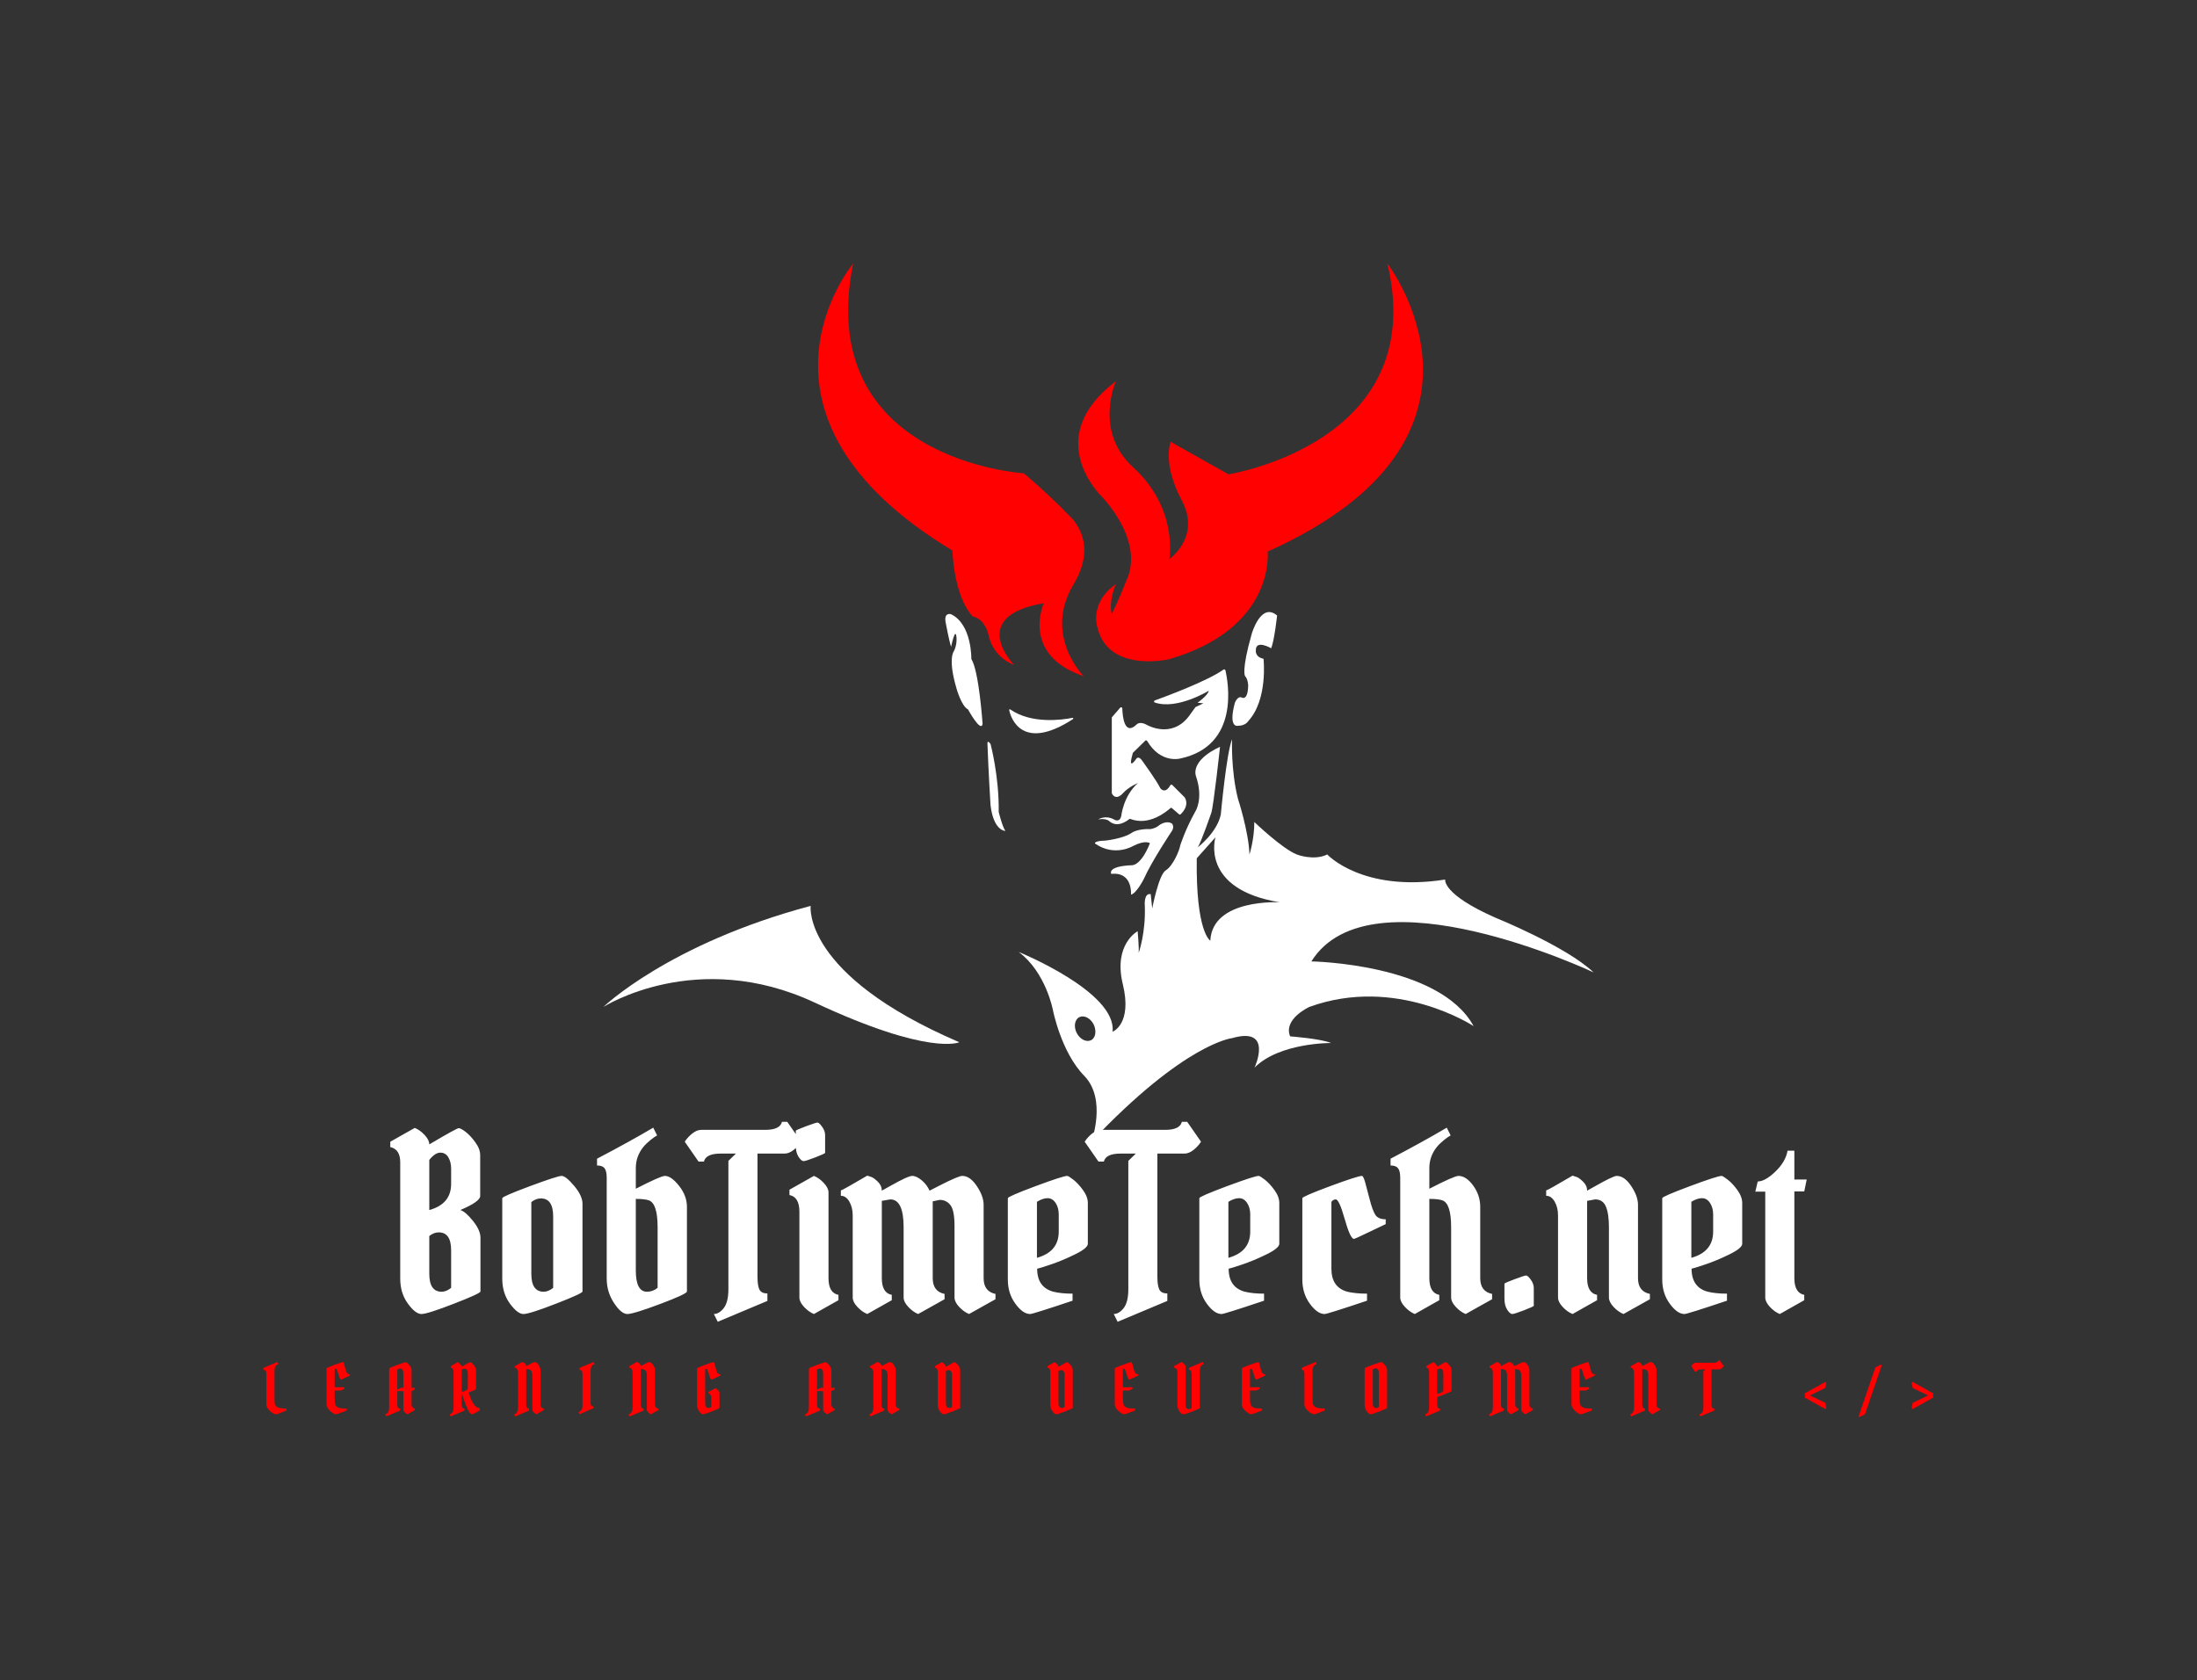
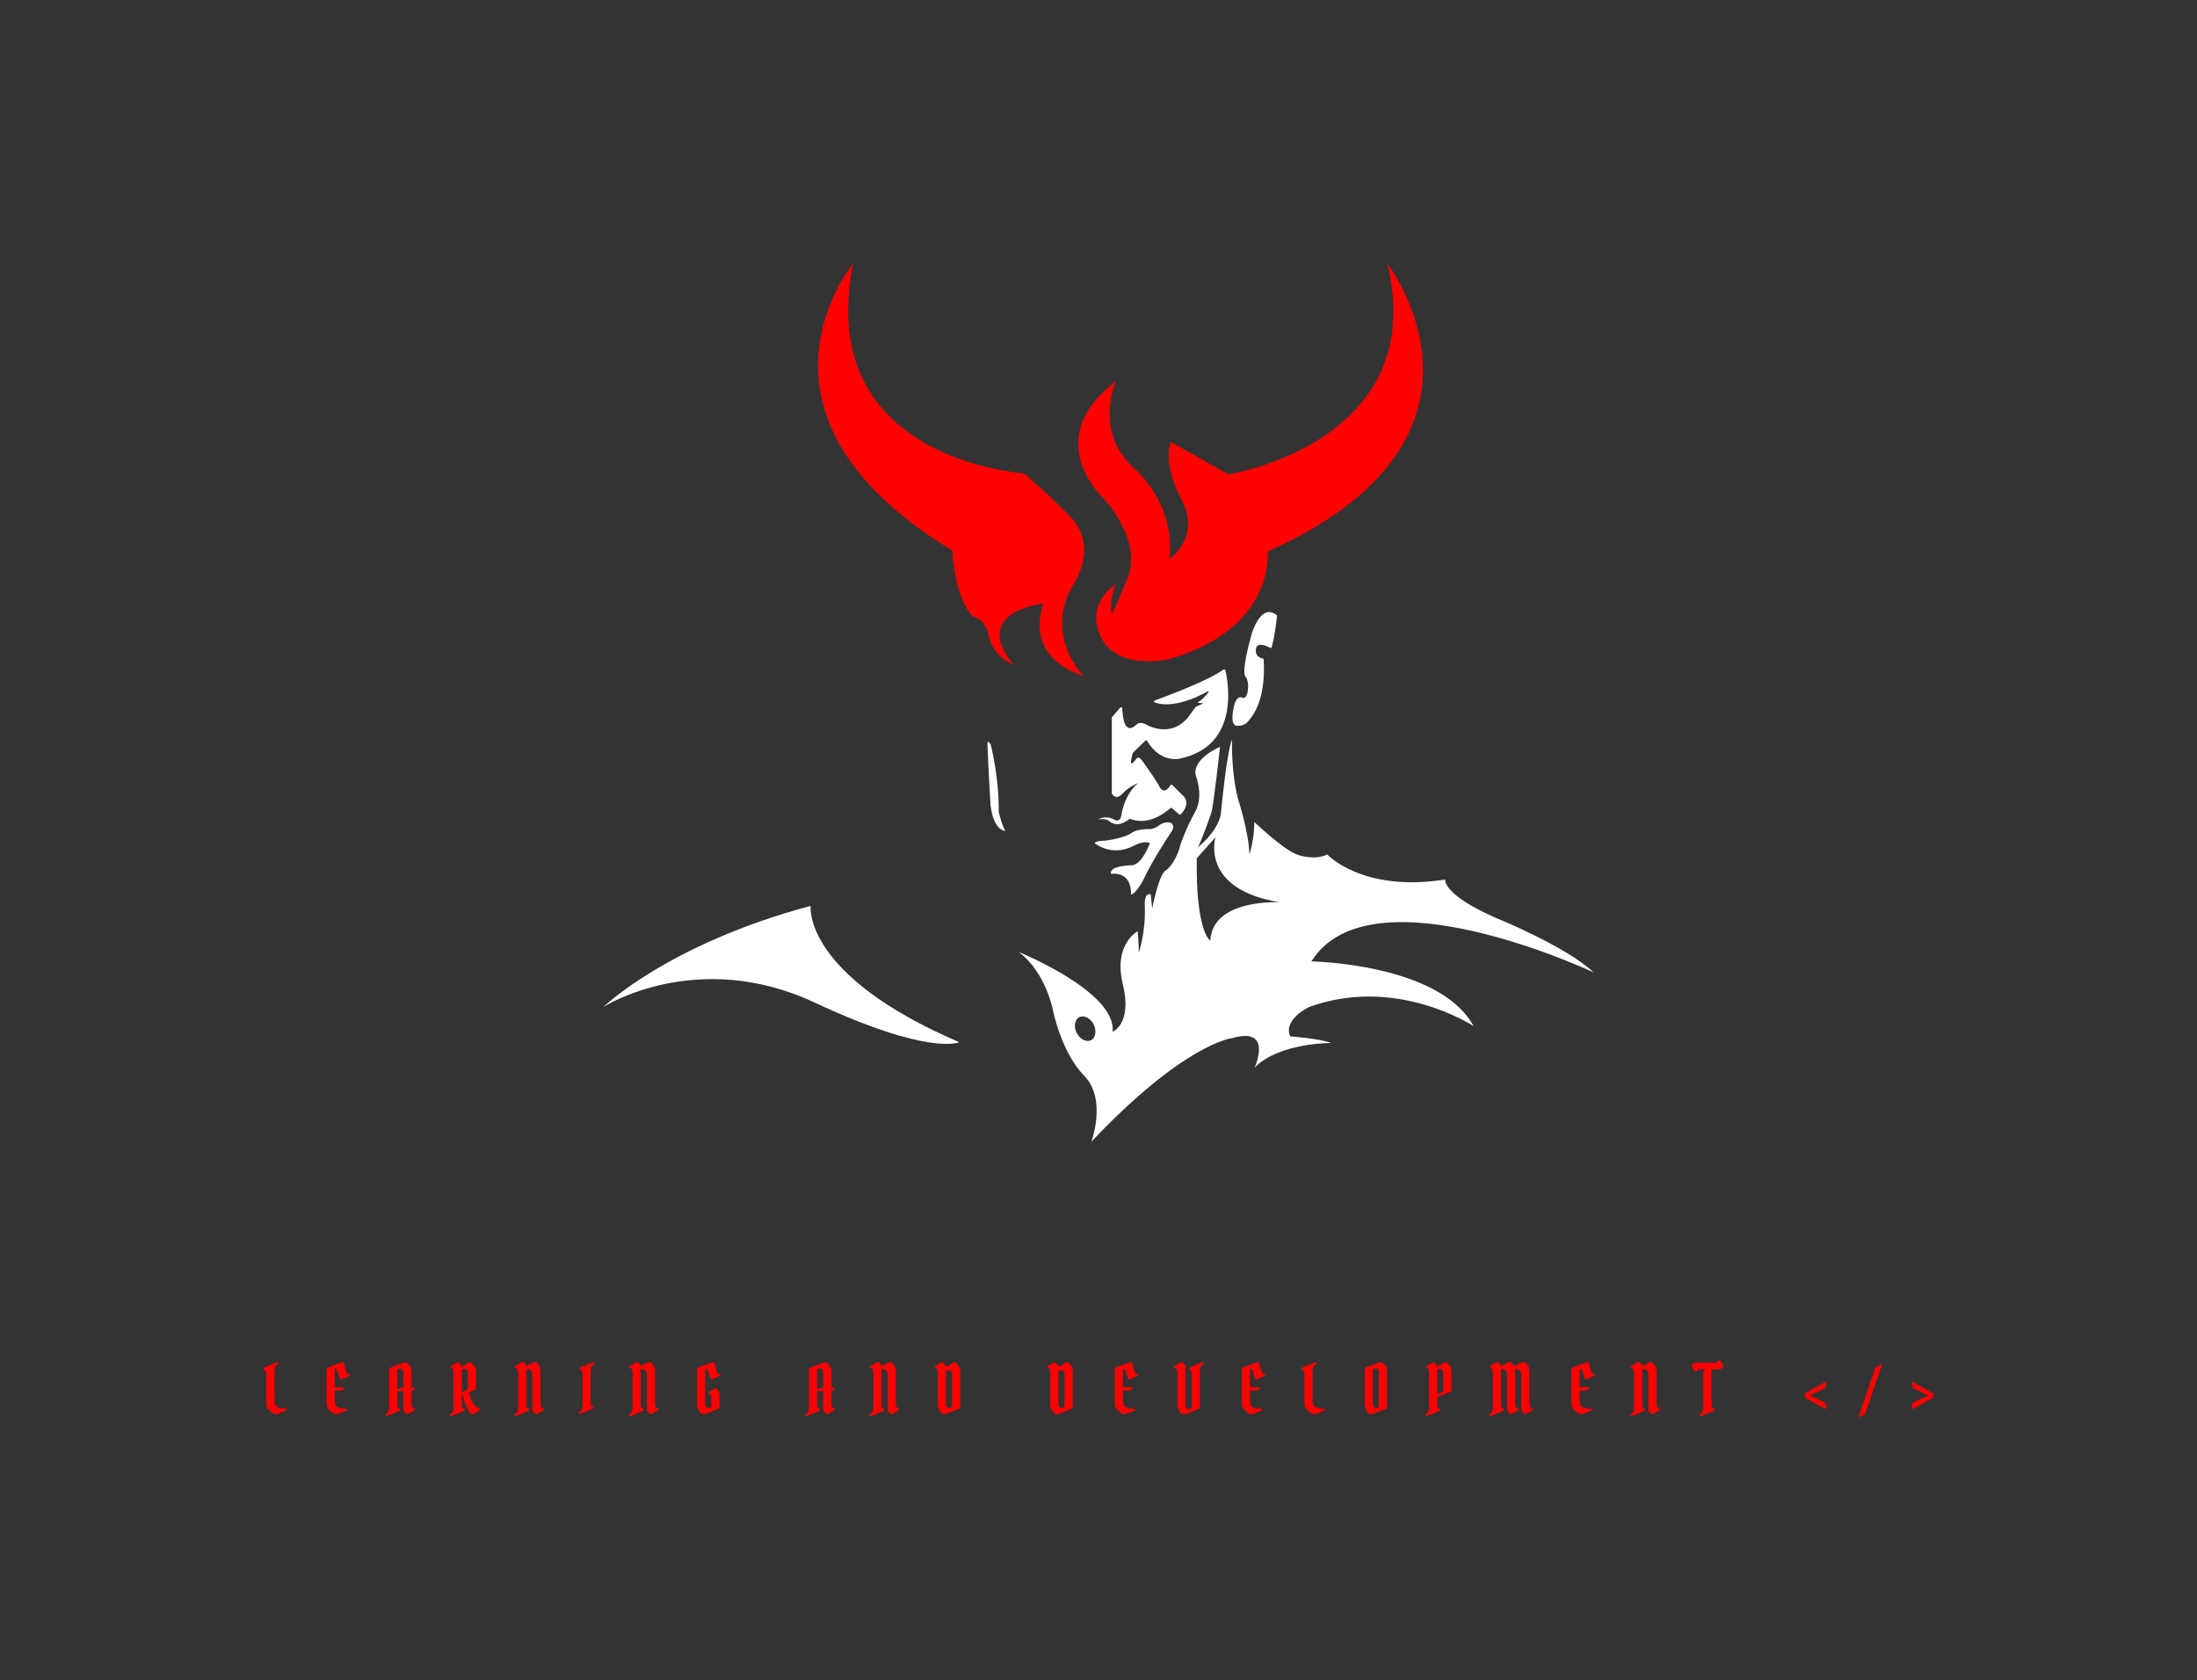
<svg xmlns="http://www.w3.org/2000/svg" viewBox="-4.26 56.306 583.52 446.364">
  <rect x="-4.26" y="56.306" width="583.52" height="446.364" fill="#333333" stroke="none" />
  <svg version="1.1" id="Layer_1" x="156.003" y="126.306" viewBox="0 0 387 343.3" xml:space="preserve" height="233.297" width="262.994" preserveAspectRatio="xMinYMin" enable-background="new 0 0 387 343.4" style="overflow: visible;">
    <path d="M207,191.2l4.8-4.7c0.2-0.2,0.5-0.1,0.7,0.1c5.3,9,12.9,6.9,12.9,6.9c23.6-5,18.7-30.2,17.7-34.5    c-0.1-0.3-0.4-0.4-0.7-0.3c-6.3,4.5-22.5,10.5-26.9,12.1c-0.4,0.1-0.4,0.7,0,0.8c8.7,3,21.1-4.6,21.1-4.6    c-0.3,1.8-4.4,4.7-4.4,4.7l2.3,0.2l-2.9,1.4c-0.1,0-0.1,0.1-0.2,0.1l-2.6,3.6c-6.8,8.9-16.3,3.4-16.3,3.4c-2.8-1.6-4-0.3-4-0.3    c-4.9,4.8-5.6-3.1-5.7-6.2c0-0.4-0.5-0.6-0.8-0.3l-3.2,3.7c-0.1,0.1-0.1,0.2-0.1,0.3v29.5c1.7,3.2,4.3,0,4.3,0    c2.5-2.7,5.9-4,5.9-4c-5.7,5-6.5,12.8-6.5,12.8c-0.6,2.8-2.7,1.5-2.7,1.5c-3.5-2-6.3-0.1-6.3-0.1c3.1-0.5,4.2,0.6,4.2,0.6    c3.2,2.9,7,0,7.9-0.7c0.1-0.1,0.3-0.1,0.4-0.1c7.4,2.9,14.2-2.9,15.7-4.2c0.2-0.2,0.4-0.2,0.6,0l2.8,2.4c0.2,0.2,0.5,0.1,0.6,0    c3.7-3.6,1.7-6.4,1.6-6.6c0,0,0,0,0,0l-4.9-4.9c-0.2-0.2-0.6-0.1-0.7,0.1c-2.2,3.9-4,1.1-4,1.1c-1.4-2.9-6.7-10.2-6.7-10.2    c-1.8-2.9-2.7-1.1-2.7-1.1c-3.4,4.6-1.5-1.4-1.3-2.3C206.9,191.3,207,191.2,207,191.2z" style="fill: #ffffff; fill-opacity: 1;" />
-     <path d="M183.5,178.1c0.3-0.2,0.1-0.6-0.2-0.5c-4.1,0.8-15.9,2.5-24.3-3.3c-0.2-0.1-0.5,0-0.4,0.3    C159.3,177.9,163.8,190.9,183.5,178.1z" style="fill: #ffffff; fill-opacity: 1;" />
    <path d="M211.2,240.6c3.1-7,11-18.8,11-18.8c1.1-1.7,0-2.9,0-2.9c-2.6-1.5-5.4,1-5.4,1c-1.5,1.1-3.2,1.2-3.2,1.2    c-4.6-0.2-6.9,1.3-6.9,1.3c-3.5,2.5-10.7,3.2-10.7,3.2c-4.3,0.1-3.9,1.1-3.9,1.1c7.7,5.4,14.9,1,14.9,1c4.9-2.5,6.6-1.1,6.6-1.1    c-3.5,8.8-6.9,8.6-6.9,8.6c-10.1,0.4-8.2,3.4-8.2,3.4c8.5-0.9,7.7,8.1,7.7,8.1C208.3,246.3,211.2,240.6,211.2,240.6z" style="fill: #ffffff; fill-opacity: 1;" />
-     <path d="M135.9,137.1c0,0-3-1-2.1,3.4c0,0,1.4,7.5,2.1,9.3c0,0,1.7-8.2,2.1-3.6c0,0,0.3,2.7-1,5.3c0,0-2.5,2.7,1,14.6    c0,0,1.9,6.9,4.5,8.2c0,0,5,9.2,5.7,5.7c0,0-1.4-20.8-4.4-25.4C143.8,154.6,144.1,141.1,135.9,137.1z" style="fill: #ffffff; fill-opacity: 1;" />
    <path d="M151.3,187.8c-1.4-1.9-1.2,0-1.2,0c0.4,11,1.2,23.9,1.2,23.9c1.2,10.2,5.8,10.1,5.8,10.1c-1.2-1.7-2.6-7.4-2.6-7.4    C154.7,200.4,151.3,187.8,151.3,187.8z" style="fill: #ffffff; fill-opacity: 1;" />
    <path d="M194.6,90.9c0,0,16.5,16.6,10.2,32.1c-3.6,9-6.1,14-6.1,14c-1.4-4.9,1.6-11.7,1.6-11.7c-8.8,6-7.7,14.3-7.7,14.3    c2.5,21.1,28.4,15.1,28.4,15.1c41.9-12.1,38.6-42.1,38.6-42.1C359,68.1,306.4,0,306.4,0c16.8,70.1-62.1,82.4-62.1,82.4l-22.6-12.7    c0,0-3.4,8.4,4.3,22.8s-4.8,23-4.8,23s3.6-19.6-14.1-35.8c-15.6-14.1-6.8-33.7-6.8-33.7C170.9,68.2,194.6,90.9,194.6,90.9z" style="fill: #ff0101; fill-opacity: 1;" />
    <path d="M261,150.4c1.3-3.4,2.3-12.8,2.3-12.8c-6.3-5.4-9.9,7.1-9.9,7.1c-4.2,14.8-2.6,16.6-2.6,16.6c1.1,1.1,1.2,3.6,1.2,3.6    c-0.1,6.1-2.4,4.8-2.4,4.8c-1.7-0.9-2.8,2-2.8,2c-2.7,10.1,1.2,9,1.2,9c3,0,4-1.8,4-1.8c7.8-8.4,6-24.4,6-24.4    c-3.5-0.7-3-3.4-3-3.4C255,146.9,261,150.4,261,150.4z" style="fill: #ffffff; fill-opacity: 1;" />
    <path d="M276.7,272.8c23.1-36.9,110.3,4.3,110.3,4.3c-10.7-10.2-38.4-21.4-38.4-21.4c-20.9-9.2-19.6-14.9-19.6-14.9    c-32.4,5.1-46.1-9.8-46.1-9.8c-5.3,2.6-11.9,0-11.9,0c-5.8-2.3-16.6-12.7-16.6-12.7c0,6.9-1.9,12.7-1.9,12.7    c-0.3-9-4.5-21.8-4.5-21.8c-2.8-11.1-2.3-23.2-2.3-23.2c-2.2,5.3-4.4,29.4-4.4,29.4c-1.5,7.1-9,12.8-9,12.8    c1.3-1.9,5.3-13.5,5.3-13.5c0.9-2.8,3.4-25.8,3.4-25.8c-12,5.6-9.4,11.5-9.4,11.5c3,8.8-0.2,13.7-0.2,13.7c-4.1,7.3-6,13.5-6,13.5    c-0.2,1.7-2.8,7.9-5.6,9.6s-5.3,14.9-5.3,14.9l-0.6-5.6c-2.8-0.5-2.3,4.6-2.3,4.6c0.4,10.6-2.4,18.4-2.4,18.4    c0.2-1.9-0.4-8.5-0.4-8.5s-9.6,5.1-5.8,20.7c3.8,15.6-4,18.6-4,18.6c1.7-15.6-36.7-31.2-36.7-31.2c10.7,8,13.4,22.8,13.4,22.8    s3.2,16.4,12.2,25.6c9,9.2,2.8,25.8,2.8,25.8c36.5-38.6,55-40.5,55-40.5c16.3-4.7,8.8,11.5,8.8,11.5c9.8-9.8,29.9-9.6,29.9-9.6    c-4-1.7-16-2.6-16-2.6c-2.8-6.8,7.5-11.5,7.5-11.5c34.1-12.4,64.2,7.5,64.2,7.5C326.8,273.6,276.7,272.8,276.7,272.8z     M190.6,303.6c-1.8,0.9-4.3-0.3-5.6-2.8c-1.3-2.5-0.8-5.3,1-6.2c1.8-0.9,4.3,0.3,5.6,2.8C192.8,299.9,192.4,302.7,190.6,303.6z     M237.2,264.7c0,0-5.7-3.2-5.3-32.2l7.3-8.2c0,0-6.2,20.3,25.2,25.4C264.5,249.7,238,248.1,237.2,264.7z" style="fill: #ffffff; fill-opacity: 1;" />
    <path d="M81,251.1c-55.5,14.8-81,39.5-81,39.5s36.4-23.3,82.6-1.7c44.9,21,56.5,15.5,56.5,15.5C77.6,278,81,251.1,81,251.1z" style="fill: #ffffff; fill-opacity: 1;" />
    <path d="M136.4,112.2c0,0,0.5,18,8,25.8c0,0,4.4,0.4,6.1,7.1c0,0,1.2,8.4,10,11.8c0,0-18.6-19,11.6-24.1c0,0-9.1,20.2,15.6,28.5    c0,0-15.9-15.9-4-35.8c6.5-10.8,4.4-18.6,1.2-23.5l0,0c-0.1-0.2-0.2-0.3-0.3-0.5c-0.8-1.2-1.7-2.1-2.5-2.9    c-1.7-1.8-3.8-3.9-5.9-5.9c-1.5-1.4-3.1-2.9-4.5-4.2c-4-3.7-7.4-6.5-7.4-6.5S82.1,77.1,97.6,0C97.6,0,48.4,59.1,136.4,112.2z" style="fill: #ff0101; fill-opacity: 1;" />
  </svg>
  <svg y="417.71" viewBox="0.16 3.83 443.52 14.96" x="65.74" height="14.96" width="443.52" style="overflow: visible;">
    <g fill="#ff0101" fill-opacity="1" style="">
      <path d="M0.90 15.39L0.90 15.39L0.90 7.58Q0.90 6.91 0.76 6.62Q0.61 6.34 0.16 6.34L0.16 6.34L0.16 5.78L3.85 4.23L4.14 4.81Q3.74 4.81 3.38 5.27L3.38 5.27Q3.06 5.72 3.06 6.64L3.06 6.64L3.06 14.00Q3.06 15.44 3.31 15.73L3.31 15.73Q3.74 16.27 4.16 16.38L4.16 16.38Q5.11 16.60 6.26 16.60L6.26 16.60L6.26 17.10Q3.87 18.11 3.54 18.11Q3.20 18.11 2.63 17.81Q2.05 17.51 1.48 16.85Q0.90 16.18 0.90 15.39ZM19.37 5.99L19.37 5.99Q19.19 5.99 19.04 6.17L19.04 6.17L19.04 10.93L21.58 10.93L21.58 11.36L20.68 11.81L19.04 11.81L19.04 13.61Q19.04 15.61 19.44 15.95L19.44 15.95Q20.03 16.45 20.74 16.52Q21.44 16.60 22.25 16.60L22.25 16.60L22.25 17.12Q22.16 17.12 20.92 17.61Q19.67 18.11 19.40 18.11L19.40 18.11Q18.85 18.11 17.87 17.24Q16.88 16.38 16.88 15.37L16.88 15.37L16.88 5.90Q16.88 5.78 18.95 5.01Q21.01 4.25 21.31 4.25L21.31 4.25Q21.42 4.25 21.56 4.77Q21.71 5.29 21.90 6.03Q22.09 6.77 22.29 7.12Q22.50 7.47 23.08 7.47L23.08 7.47L23.08 7.83Q22.68 8.01 21.73 8.47Q20.79 8.93 20.72 8.93L20.72 8.93Q20.45 8.93 20.03 7.46Q19.62 5.99 19.37 5.99ZM33.52 16.27L33.52 16.27L33.52 5.94Q33.52 5.81 35.57 5.05Q37.62 4.28 37.93 4.28Q38.23 4.28 38.85 5.02Q39.47 5.76 39.47 6.35L39.47 6.35L39.47 11.07L40.36 11.07L40.36 11.50L39.47 11.95L39.47 15.44Q39.47 16.43 40.34 16.61L40.34 16.61L40.34 17.01L38.38 18.11Q37.98 17.95 37.64 17.58Q37.30 17.21 37.30 16.88L37.30 16.88L37.30 11.95L35.68 11.95L35.68 15.34Q35.68 16.00 35.82 16.29Q35.96 16.58 36.41 16.58L36.41 16.58L36.41 17.14L32.72 18.68L32.44 18.11Q32.83 18.11 33.19 17.64L33.19 17.64Q33.52 17.19 33.52 16.27ZM36.38 5.96L36.38 5.96Q36.02 5.96 35.68 6.23L35.68 6.23L35.68 11.54L36.74 11.07L37.30 11.07L37.30 7.29Q37.30 5.96 36.38 5.96ZM53.50 6.01L53.50 6.01Q53.17 6.01 52.79 6.28L52.79 6.28L52.79 12.13Q53.26 12.13 53.84 11.84Q54.41 11.54 54.41 11.21L54.41 11.21L54.41 7.34Q54.41 6.01 53.50 6.01ZM50.63 16.27L50.63 16.27L50.63 6.95Q50.63 5.85 49.90 5.71L49.90 5.71L49.90 5.31L51.71 4.28Q52.07 4.43 52.43 4.81Q52.79 5.18 52.79 5.49L52.79 5.49Q54.77 4.28 55.06 4.28Q55.35 4.28 55.97 5.02Q56.59 5.76 56.59 6.35L56.59 6.35L56.59 11.41Q56.59 11.56 54.63 12.33L54.63 12.33Q55.46 15.12 56.57 16.09L56.57 16.09Q57.08 16.51 57.60 16.51L57.60 16.51L57.60 17.05Q55.93 18.11 55.48 18.11L55.48 18.11Q54.88 18.11 53.97 15.88Q53.06 13.64 52.99 12.92L52.99 12.92L52.79 12.98L52.79 15.34Q52.79 16.00 52.94 16.29Q53.08 16.58 53.53 16.58L53.53 16.58L53.53 17.14L49.84 18.68L49.55 18.11Q49.95 18.11 50.31 17.64L50.31 17.64Q50.63 17.19 50.63 16.27ZM67.77 16.06L67.77 16.06L67.77 7.18Q67.77 6.59 67.52 6.16Q67.27 5.72 66.89 5.72L66.89 5.72L66.89 5.33Q67.01 5.31 68.85 4.23L68.85 4.23Q68.98 4.27 69.16 4.33Q69.34 4.39 69.63 4.68Q69.93 4.97 69.93 5.35L69.93 5.35Q70.04 5.29 70.54 5.00L70.54 5.00Q71.87 4.25 72.13 4.25L72.13 4.25Q72.70 4.25 73.21 5.00Q73.71 5.76 73.71 6.39L73.71 6.39L73.71 15.44Q73.71 16.43 74.59 16.61L74.59 16.61L74.59 17.01L72.63 18.11Q72.23 17.95 71.89 17.58Q71.55 17.21 71.55 16.88L71.55 16.88L71.55 8.06Q71.55 6.93 71.22 6.52Q70.88 6.10 69.93 6.10L69.93 6.10L69.93 15.34Q69.93 16.06 70.11 16.32Q70.29 16.58 70.67 16.58L70.67 16.58L70.67 17.14L66.98 18.68L66.69 18.11Q67.05 18.11 67.39 17.68L67.39 17.68Q67.77 17.17 67.77 16.06ZM84.87 15.80L84.87 15.80L84.87 7.58Q84.87 6.91 84.73 6.62Q84.58 6.34 84.13 6.34L84.13 6.34L84.13 5.78L87.82 4.23L88.11 4.81Q87.71 4.81 87.35 5.27L87.35 5.27Q87.03 5.72 87.03 6.64L87.03 6.64L87.03 15.10Q87.03 15.59 87.19 15.79Q87.35 16.00 87.75 16.00L87.75 16.00L87.75 16.51Q84.10 18.11 84.08 18.11L84.08 18.11L83.79 17.53Q83.93 17.53 84.14 17.41Q84.35 17.28 84.49 17.12L84.49 17.12Q84.87 16.69 84.87 15.80ZM98.19 16.06L98.19 16.06L98.19 7.18Q98.19 6.59 97.94 6.16Q97.69 5.72 97.31 5.72L97.31 5.72L97.31 5.33Q97.43 5.31 99.27 4.23L99.27 4.23Q99.40 4.27 99.58 4.33Q99.76 4.39 100.05 4.68Q100.35 4.97 100.35 5.35L100.35 5.35Q100.46 5.29 100.96 5.00L100.96 5.00Q102.29 4.25 102.55 4.25L102.55 4.25Q103.12 4.25 103.63 5.00Q104.13 5.76 104.13 6.39L104.13 6.39L104.13 15.44Q104.13 16.43 105.01 16.61L105.01 16.61L105.01 17.01L103.05 18.11Q102.65 17.95 102.31 17.58Q101.97 17.21 101.97 16.88L101.97 16.88L101.97 8.06Q101.97 6.93 101.64 6.52Q101.30 6.10 100.35 6.10L100.35 6.10L100.35 15.34Q100.35 16.06 100.53 16.32Q100.71 16.58 101.09 16.58L101.09 16.58L101.09 17.14L97.40 18.68L97.11 18.11Q97.47 18.11 97.81 17.68L97.81 17.68Q98.19 17.17 98.19 16.06ZM118.37 16.45L118.37 16.45Q118.71 16.45 119.07 16.16L119.07 16.16L119.07 13.84Q119.07 12.74 118.33 12.60L118.33 12.60L118.33 12.20L120.15 11.18Q120.53 11.34 120.89 11.71Q121.25 12.08 121.25 12.40L121.25 12.40L121.25 16.43Q121.25 16.58 119.28 17.34Q117.31 18.11 116.86 18.11Q116.42 18.11 115.86 17.33Q115.29 16.56 115.29 15.48L115.29 15.48L115.29 5.90Q115.29 5.78 117.35 5.01Q119.41 4.25 119.72 4.25L119.72 4.25Q119.83 4.25 119.97 4.77Q120.11 5.29 120.30 6.03Q120.49 6.77 120.70 7.12Q120.91 7.47 121.48 7.47L121.48 7.47L121.48 7.83Q121.09 8.01 120.14 8.47Q119.20 8.93 119.12 8.93L119.12 8.93Q118.85 8.93 118.44 7.46Q118.03 5.99 117.77 5.99L117.77 5.99Q117.59 5.99 117.45 6.17L117.45 6.17L117.45 15.12Q117.45 16.45 118.37 16.45ZM145.01 16.27L145.01 16.27L145.01 5.94Q145.01 5.81 147.06 5.05Q149.11 4.28 149.42 4.28Q149.72 4.28 150.34 5.02Q150.97 5.76 150.97 6.35L150.97 6.35L150.97 11.07L151.85 11.07L151.85 11.50L150.97 11.95L150.97 15.44Q150.97 16.43 151.83 16.61L151.83 16.61L151.83 17.01L149.87 18.11Q149.47 17.95 149.13 17.58Q148.79 17.21 148.79 16.88L148.79 16.88L148.79 11.95L147.17 11.95L147.17 15.34Q147.17 16.00 147.31 16.29Q147.46 16.58 147.91 16.58L147.91 16.58L147.91 17.14L144.22 18.68L143.93 18.11Q144.32 18.11 144.68 17.64L144.68 17.64Q145.01 17.19 145.01 16.27ZM147.87 5.96L147.87 5.96Q147.51 5.96 147.17 6.23L147.17 6.23L147.17 11.54L148.23 11.07L148.79 11.07L148.79 7.29Q148.79 5.96 147.87 5.96ZM162.13 16.06L162.13 16.06L162.13 7.18Q162.13 6.59 161.87 6.16Q161.62 5.72 161.24 5.72L161.24 5.72L161.24 5.33Q161.37 5.31 163.21 4.23L163.21 4.23Q163.33 4.27 163.51 4.33Q163.69 4.39 163.99 4.68Q164.29 4.97 164.29 5.35L164.29 5.35Q164.39 5.29 164.90 5.00L164.90 5.00Q166.23 4.25 166.48 4.25L166.48 4.25Q167.06 4.25 167.56 5.00Q168.07 5.76 168.07 6.39L168.07 6.39L168.07 15.44Q168.07 16.43 168.95 16.61L168.95 16.61L168.95 17.01L166.99 18.11Q166.59 17.95 166.25 17.58Q165.91 17.21 165.91 16.88L165.91 16.88L165.91 8.06Q165.91 6.93 165.57 6.52Q165.24 6.10 164.29 6.10L164.29 6.10L164.29 15.34Q164.29 16.06 164.47 16.32Q164.65 16.58 165.02 16.58L165.02 16.58L165.02 17.14L161.33 18.68L161.05 18.11Q161.41 18.11 161.75 17.68L161.75 17.68Q162.13 17.17 162.13 16.06ZM185.18 6.32L185.18 6.32L185.18 16.43Q185.18 16.58 183.21 17.34Q181.24 18.11 180.80 18.11Q180.36 18.11 179.79 17.33Q179.23 16.56 179.23 15.48L179.23 15.48L179.23 6.84Q179.23 5.87 178.49 5.71L178.49 5.71L178.49 5.31L180.31 4.28Q180.70 4.45 181.04 4.81Q181.39 5.18 181.39 5.51L181.39 5.51L183.62 4.25Q183.94 4.25 184.56 4.99Q185.18 5.72 185.18 6.32ZM182.30 16.45L182.30 16.45Q182.65 16.45 183.01 16.16L183.01 16.16L183.01 7.67Q183.01 6.39 182.09 6.39L182.09 6.39Q181.73 6.39 181.39 6.66L181.39 6.66L181.39 15.12Q181.39 16.45 182.30 16.45ZM215.08 6.32L215.08 6.32L215.08 16.43Q215.08 16.58 213.11 17.34Q211.14 18.11 210.70 18.11Q210.26 18.11 209.69 17.33Q209.12 16.56 209.12 15.48L209.12 15.48L209.12 6.84Q209.12 5.87 208.39 5.71L208.39 5.71L208.39 5.31L210.20 4.28Q210.60 4.45 210.94 4.81Q211.28 5.18 211.28 5.51L211.28 5.51L213.52 4.25Q213.84 4.25 214.46 4.99Q215.08 5.72 215.08 6.32ZM212.20 16.45L212.20 16.45Q212.54 16.45 212.90 16.16L212.90 16.16L212.90 7.67Q212.90 6.39 211.99 6.39L211.99 6.39Q211.63 6.39 211.28 6.66L211.28 6.66L211.28 15.12Q211.28 16.45 212.20 16.45ZM228.73 5.99L228.73 5.99Q228.55 5.99 228.40 6.17L228.40 6.17L228.40 10.93L230.94 10.93L230.94 11.36L230.04 11.81L228.40 11.81L228.40 13.61Q228.40 15.61 228.80 15.95L228.80 15.95Q229.39 16.45 230.09 16.52Q230.80 16.60 231.61 16.60L231.61 16.60L231.61 17.12Q231.52 17.12 230.27 17.61Q229.03 18.11 228.76 18.11L228.76 18.11Q228.20 18.11 227.22 17.24Q226.24 16.38 226.24 15.37L226.24 15.37L226.24 5.90Q226.24 5.78 228.30 5.01Q230.36 4.25 230.67 4.25L230.67 4.25Q230.78 4.25 230.92 4.77Q231.07 5.29 231.25 6.03Q231.44 6.77 231.65 7.12Q231.86 7.47 232.43 7.47L232.43 7.47L232.43 7.83Q232.04 8.01 231.09 8.47Q230.15 8.93 230.08 8.93L230.08 8.93Q229.81 8.93 229.39 7.46Q228.98 5.99 228.73 5.99ZM245.03 15.70Q245.03 16.15 245.29 16.45Q245.54 16.76 245.83 16.76Q246.11 16.76 246.65 16.49L246.65 16.49L246.65 7.58Q246.65 6.91 246.52 6.62Q246.38 6.34 245.93 6.34L245.93 6.34L245.93 5.78L249.62 4.23L249.91 4.81Q249.52 4.81 249.17 5.27L249.17 5.27Q248.83 5.72 248.83 6.64L248.83 6.64L248.83 16.43Q248.83 16.60 246.91 17.35Q244.98 18.11 244.42 18.11Q243.86 18.11 243.37 17.26Q242.87 16.42 242.87 15.77L242.87 15.77L242.87 6.89Q242.87 5.90 241.99 5.72L241.99 5.72L241.99 5.33L243.95 4.23Q244.35 4.39 244.69 4.76Q245.03 5.13 245.03 5.45L245.03 5.45L245.03 15.70ZM262.48 5.99L262.48 5.99Q262.30 5.99 262.15 6.17L262.15 6.17L262.15 10.93L264.69 10.93L264.69 11.36L263.79 11.81L262.15 11.81L262.15 13.61Q262.15 15.61 262.55 15.95L262.55 15.95Q263.14 16.45 263.84 16.52Q264.55 16.60 265.36 16.60L265.36 16.60L265.36 17.12Q265.27 17.12 264.02 17.61Q262.78 18.11 262.51 18.11L262.51 18.11Q261.95 18.11 260.97 17.24Q259.99 16.38 259.99 15.37L259.99 15.37L259.99 5.90Q259.99 5.78 262.05 5.01Q264.11 4.25 264.42 4.25L264.42 4.25Q264.53 4.25 264.67 4.77Q264.82 5.29 265.00 6.03Q265.19 6.77 265.40 7.12Q265.61 7.47 266.18 7.47L266.18 7.47L266.18 7.83Q265.79 8.01 264.84 8.47Q263.90 8.93 263.83 8.93L263.83 8.93Q263.56 8.93 263.14 7.46Q262.73 5.99 262.48 5.99ZM276.62 15.39L276.62 15.39L276.62 7.58Q276.62 6.91 276.48 6.62Q276.34 6.34 275.89 6.34L275.89 6.34L275.89 5.78L279.58 4.23L279.86 4.81Q279.47 4.81 279.11 5.27L279.11 5.27Q278.78 5.72 278.78 6.64L278.78 6.64L278.78 14.00Q278.78 15.44 279.04 15.73L279.04 15.73Q279.47 16.27 279.88 16.38L279.88 16.38Q280.84 16.60 281.99 16.60L281.99 16.60L281.99 17.10Q279.59 18.11 279.26 18.11Q278.93 18.11 278.35 17.81Q277.78 17.51 277.20 16.85Q276.62 16.18 276.62 15.39ZM292.61 15.48L292.61 15.48L292.61 5.90Q292.61 5.78 294.66 5.01Q296.71 4.25 297.02 4.25Q297.32 4.25 297.94 4.99Q298.57 5.72 298.57 6.32L298.57 6.32L298.57 16.43Q298.57 16.58 296.59 17.34Q294.62 18.11 294.18 18.11Q293.74 18.11 293.17 17.33Q292.61 16.56 292.61 15.48ZM295.69 16.45L295.69 16.45Q296.03 16.45 296.39 16.16L296.39 16.16L296.39 7.25Q296.39 5.92 295.47 5.92L295.47 5.92Q295.11 5.92 294.77 6.19L294.77 6.19L294.77 15.12Q294.77 16.45 295.69 16.45ZM311.89 5.49L311.89 5.49Q313.87 4.28 314.15 4.28Q314.44 4.28 315.06 5.02Q315.68 5.76 315.68 6.35L315.68 6.35L315.68 11.95Q315.68 12.08 314.25 12.65Q312.82 13.23 311.89 13.52L311.89 13.52L311.89 15.34Q311.89 16.00 312.03 16.29Q312.17 16.58 312.62 16.58L312.62 16.58L312.62 17.14L308.93 18.68L308.65 18.11Q309.04 18.11 309.40 17.64L309.40 17.64Q309.73 17.19 309.73 16.27L309.73 16.27L309.73 6.95Q309.73 5.85 308.99 5.71L308.99 5.71L308.99 5.31L310.81 4.28Q311.17 4.43 311.53 4.81Q311.89 5.18 311.89 5.49ZM312.59 6.01L312.59 6.01Q312.26 6.01 311.89 6.28L311.89 6.28L311.89 12.67Q312.35 12.67 312.93 12.38Q313.51 12.08 313.51 11.75L313.51 11.75L313.51 7.34Q313.51 6.01 312.59 6.01ZM326.66 16.27L326.66 16.27L326.66 7.18Q326.66 6.59 326.41 6.16Q326.16 5.72 325.78 5.72L325.78 5.72L325.78 5.33Q325.91 5.31 327.74 4.23L327.74 4.23Q327.87 4.27 328.05 4.33Q328.23 4.39 328.53 4.68Q328.82 4.97 328.82 5.35L328.82 5.35Q328.93 5.29 329.44 5.00L329.44 5.00Q330.77 4.25 331.08 4.25Q331.40 4.25 331.78 4.57Q332.17 4.90 332.37 5.35L332.37 5.35Q332.41 5.33 333.11 4.97L333.11 4.97Q334.51 4.25 334.80 4.25L334.80 4.25Q335.38 4.25 335.88 5.00Q336.38 5.76 336.38 6.39L336.38 6.39L336.38 15.44Q336.38 16.43 337.27 16.61L337.27 16.61L337.27 17.01L335.30 18.11Q334.91 17.95 334.57 17.58Q334.22 17.21 334.22 16.88L334.22 16.88L334.22 8.06Q334.22 6.98 333.87 6.56Q333.52 6.14 332.60 6.10L332.60 6.10L332.60 15.44Q332.60 16.43 333.49 16.61L333.49 16.61L333.49 17.01L331.52 18.11Q331.13 17.95 330.79 17.58Q330.44 17.21 330.44 16.88L330.44 16.88L330.44 8.06Q330.44 6.93 330.11 6.52Q329.78 6.10 328.82 6.10L328.82 6.10L328.82 15.34Q328.82 16.00 328.97 16.29Q329.11 16.58 329.56 16.58L329.56 16.58L329.56 17.14L325.87 18.68L325.58 18.11Q325.98 18.11 326.34 17.64L326.34 17.64Q326.66 17.19 326.66 16.27ZM350.03 5.99L350.03 5.99Q349.85 5.99 349.70 6.17L349.70 6.17L349.70 10.93L352.24 10.93L352.24 11.36L351.34 11.81L349.70 11.81L349.70 13.61Q349.70 15.61 350.10 15.95L350.10 15.95Q350.69 16.45 351.40 16.52Q352.10 16.60 352.91 16.60L352.91 16.60L352.91 17.12Q352.82 17.12 351.58 17.61Q350.33 18.11 350.06 18.11L350.06 18.11Q349.51 18.11 348.52 17.24Q347.54 16.38 347.54 15.37L347.54 15.37L347.54 5.90Q347.54 5.78 349.60 5.01Q351.67 4.25 351.97 4.25L351.97 4.25Q352.08 4.25 352.22 4.77Q352.37 5.29 352.56 6.03Q352.75 6.77 352.95 7.12Q353.16 7.47 353.74 7.47L353.74 7.47L353.74 7.83Q353.34 8.01 352.39 8.47Q351.45 8.93 351.38 8.93L351.38 8.93Q351.11 8.93 350.69 7.46Q350.28 5.99 350.03 5.99ZM364.18 16.06L364.18 16.06L364.18 7.18Q364.18 6.59 363.92 6.16Q363.67 5.72 363.29 5.72L363.29 5.72L363.29 5.33Q363.42 5.31 365.26 4.23L365.26 4.23Q365.38 4.27 365.56 4.33Q365.74 4.39 366.04 4.68Q366.34 4.97 366.34 5.35L366.34 5.35Q366.44 5.29 366.95 5.00L366.95 5.00Q368.28 4.25 368.53 4.25L368.53 4.25Q369.11 4.25 369.61 5.00Q370.12 5.76 370.12 6.39L370.12 6.39L370.12 15.44Q370.12 16.43 371.00 16.61L371.00 16.61L371.00 17.01L369.04 18.11Q368.64 17.95 368.30 17.58Q367.96 17.21 367.96 16.88L367.96 16.88L367.96 8.06Q367.96 6.93 367.62 6.52Q367.29 6.10 366.34 6.10L366.34 6.10L366.34 15.34Q366.34 16.06 366.52 16.32Q366.70 16.58 367.07 16.58L367.07 16.58L367.07 17.14L363.38 18.68L363.10 18.11Q363.46 18.11 363.80 17.68L363.80 17.68Q364.18 17.17 364.18 16.06ZM382.57 16.27L382.57 16.27L382.57 6.73L383.13 6.19L382.00 6.19Q380.90 6.19 380.75 6.79L380.75 6.79L380.36 6.79L379.33 5.31Q379.55 4.97 379.89 4.70Q380.23 4.43 380.56 4.43L380.56 4.43L385.31 4.43Q386.41 4.43 386.55 3.83L386.55 3.83L386.95 3.83L387.97 5.31Q387.76 5.65 387.41 5.92Q387.07 6.19 386.75 6.19L386.75 6.19L384.73 6.19L384.73 15.34Q384.73 16.00 384.88 16.29Q385.02 16.58 385.47 16.58L385.47 16.58L385.47 17.14L381.78 18.68L381.49 18.11Q381.89 18.11 382.25 17.64L382.25 17.64Q382.57 17.19 382.57 16.27ZM415.22 16.36L415.01 16.74L409.45 13.66L409.59 13.12L409.45 12.58L415.01 9.50L415.22 9.88L414.97 11.11L410.89 13.12L414.97 15.08L415.22 16.36ZM430.00 4.99L425.50 18.11L424.15 18.79L423.76 18.79L428.24 5.69L429.55 4.99L430.00 4.99ZM443.54 13.12L443.68 13.66L438.12 16.74L437.90 16.36L438.16 15.08L442.24 13.12L438.16 11.11L437.90 9.88L438.12 9.50L443.68 12.58L443.54 13.12Z" transform="translate(0, 0)" />
    </g>
  </svg>
  <svg y="354.313" viewBox="0.58 13.71 376.2 53.11" x="99.4" height="53.11" width="376.2" style="overflow: visible;">
    <g fill="#ffffff" fill-opacity="1" style="">
-       <path d="M10.94 19.70L10.94 19.70Q18.22 15.39 18.76 15.39Q19.31 15.39 20.60 16.38Q21.89 17.38 23.17 19.15Q24.46 20.92 24.46 22.60L24.46 22.60L24.46 33.41Q24.46 34.89 19.18 37.14L19.18 37.14Q20.54 37.53 22.53 40.01Q24.53 42.49 24.53 44.48L24.53 44.48L24.53 58.77Q24.53 59.29 17.48 62.02Q10.43 64.76 8.85 64.76Q7.27 64.76 5.25 61.99Q3.22 59.22 3.22 55.36L3.22 55.36L3.22 24.46Q3.22 20.99 0.58 20.41L0.58 20.41L0.58 18.99L7.08 15.32Q8.50 15.90 9.72 17.22Q10.94 18.54 10.94 19.70ZM14.23 58.84L14.23 58.84Q15.45 58.84 16.74 57.81L16.74 57.81L16.74 47.83Q16.74 43.07 13.45 43.07L13.45 43.07Q12.17 43.07 10.94 44.03L10.94 44.03L10.94 54.07Q10.94 58.84 14.23 58.84ZM16.74 26.14Q16.74 24.40 16.00 23.14Q15.26 21.89 13.87 21.89Q12.49 21.89 10.94 23.82L10.94 23.82L10.94 37.14Q16.74 35.53 16.74 30.19L16.74 30.19L16.74 26.14ZM30.32 55.36L30.32 55.36L30.32 33.99Q30.32 33.54 37.66 30.80Q45.00 28.07 46.09 28.07Q47.19 28.07 49.41 30.71Q51.63 33.35 51.63 35.47L51.63 35.47L51.63 58.77Q51.63 59.29 44.58 62.02Q37.53 64.76 35.95 64.76Q34.38 64.76 32.35 61.99Q30.32 59.22 30.32 55.36ZM41.33 58.84L41.33 58.84Q42.55 58.84 43.84 57.81L43.84 57.81L43.84 38.82Q43.84 34.05 40.56 34.05L40.56 34.05Q39.27 34.05 38.04 35.02L38.04 35.02L38.04 54.07Q38.04 58.84 41.33 58.84ZM65.79 34.18L65.79 53.17Q65.79 58.84 68.75 58.84L68.75 58.84Q70.30 58.84 71.58 57.81L71.58 57.81L71.58 41.71Q71.58 35.41 69.27 34.57L69.27 34.57Q68.17 34.18 65.79 34.18L65.79 34.18ZM79.37 58.77Q79.37 59.42 72.26 62.09Q65.15 64.76 63.54 64.76Q61.93 64.76 60.00 61.83Q58.06 58.90 58.06 55.36L58.06 55.36L58.06 28.52Q58.06 26.78 57.49 26.04Q56.91 25.30 55.49 25.30L55.49 25.30L55.49 23.50Q63.86 19.12 70.42 15.26L70.42 15.26L71.45 17.32Q70.81 17.64 69.65 18.57Q68.49 19.51 67.72 20.47L67.72 20.47Q65.79 22.92 65.79 26.01L65.79 26.01L65.79 31.48Q72.42 28.07 73.51 28.07L73.51 28.07Q75.19 28.07 77.28 30.71Q79.37 33.35 79.37 36.31L79.37 36.31L79.37 58.77ZM90.38 58.19L90.38 58.19L90.38 24.08L92.38 22.14L88.32 22.14Q84.39 22.14 83.88 24.27L83.88 24.27L82.46 24.27L78.79 18.99Q79.57 17.77 80.79 16.80Q82.01 15.84 83.17 15.84L83.17 15.84L100.17 15.84Q104.09 15.84 104.61 13.71L104.61 13.71L106.02 13.71L109.69 18.99Q108.92 20.21 107.70 21.18Q106.47 22.14 105.32 22.14L105.32 22.14L98.11 22.14L98.11 54.85Q98.11 57.23 98.62 58.26Q99.14 59.29 100.74 59.29L100.74 59.29L100.74 61.28L87.55 66.82L86.52 64.76Q87.93 64.76 89.22 63.09L89.22 63.09Q90.38 61.48 90.38 58.19ZM116.97 32.44L116.97 32.44L116.97 55.23Q116.97 59.16 119.61 59.67L119.61 59.67L119.61 61.09L113.10 64.76Q111.69 64.18 110.46 62.86Q109.24 61.54 109.24 60.38L109.24 60.38L109.24 37.59Q109.24 33.67 106.60 33.15L106.60 33.15L106.60 31.74L113.10 28.07Q114.52 28.65 115.74 29.97Q116.97 31.29 116.97 32.44ZM108.28 20.02L108.28 20.02L108.28 16.09Q108.28 15.90 110.95 14.90Q113.62 13.90 114.04 13.90Q114.46 13.90 115.26 15.00Q116.07 16.09 116.07 17.25L116.07 17.25L116.07 21.95Q116.07 22.14 113.49 23.14Q110.92 24.14 110.34 24.14Q109.76 24.14 109.02 23.01Q108.28 21.89 108.28 20.02ZM123.40 60.38L123.40 60.38L123.40 38.56Q123.40 36.44 122.50 34.89Q121.60 33.35 120.25 33.35L120.25 33.35L120.25 31.93Q120.70 31.86 127.27 28.00L127.27 28.00Q127.72 28.13 128.36 28.36Q129.00 28.58 130.07 29.61Q131.13 30.64 131.13 31.99L131.13 31.99Q131.52 31.80 133.32 30.77L133.32 30.77Q138.08 28.07 139.21 28.07Q140.33 28.07 141.72 29.23Q143.10 30.38 143.81 31.99L143.81 31.99Q143.94 31.93 146.45 30.64L146.45 30.64Q151.47 28.07 152.50 28.07L152.50 28.07Q154.56 28.07 156.36 30.77Q158.17 33.47 158.17 35.73L158.17 35.73L158.17 55.23Q158.17 58.77 161.32 59.42L161.32 59.42L161.32 60.83L154.30 64.76Q152.89 64.18 151.66 62.86Q150.44 61.54 150.44 60.38L150.44 60.38L150.44 41.39Q150.44 37.21 149.35 35.82Q148.25 34.44 146.51 34.44L146.51 34.44L144.65 34.83L144.65 55.23Q144.65 58.77 147.80 59.42L147.80 59.42L147.80 60.83L140.78 64.76Q139.37 64.18 138.15 62.86Q136.92 61.54 136.92 60.38L136.92 60.38L136.92 41.71Q136.92 34.31 133.38 34.31L133.38 34.31L131.13 34.70L131.13 55.23Q131.13 59.16 133.77 59.67L133.77 59.67L133.77 61.09L127.27 64.76Q125.85 64.18 124.63 62.86Q123.40 61.54 123.40 60.38ZM180.37 28.07L180.37 28.07Q180.70 28.07 181.98 29.06Q183.27 30.06 184.56 31.83Q185.85 33.60 185.85 35.28L185.85 35.28L185.85 46.09Q185.85 47.25 182.43 48.92Q179.02 50.60 175.84 51.66Q172.65 52.72 172.39 52.72L172.39 52.72Q172.39 57.68 176.71 58.84L176.71 58.84Q178.83 59.35 181.79 59.35L181.79 59.35L181.79 61.22Q171.23 64.76 170.53 64.76L170.53 64.76Q168.59 64.76 166.60 62.02Q164.60 59.29 164.60 55.62L164.60 55.62L164.60 33.99Q164.60 33.54 171.94 30.80Q179.28 28.07 180.37 28.07ZM178.12 38.30Q178.12 36.50 177.28 35.24Q176.45 33.99 175.16 33.99Q173.87 33.99 172.33 34.95L172.33 34.95L172.33 49.83Q178.12 48.22 178.12 42.87L178.12 42.87L178.12 38.30ZM196.60 58.19L196.60 58.19L196.60 24.08L198.59 22.14L194.54 22.14Q190.61 22.14 190.10 24.27L190.10 24.27L188.68 24.27L185.01 18.99Q185.78 17.77 187.01 16.80Q188.23 15.84 189.39 15.84L189.39 15.84L206.38 15.84Q210.31 15.84 210.82 13.71L210.82 13.71L212.24 13.71L215.91 18.99Q215.14 20.21 213.91 21.18Q212.69 22.14 211.53 22.14L211.53 22.14L204.32 22.14L204.32 54.85Q204.32 57.23 204.84 58.26Q205.35 59.29 206.96 59.29L206.96 59.29L206.96 61.28L193.76 66.82L192.73 64.76Q194.15 64.76 195.44 63.09L195.44 63.09Q196.60 61.48 196.60 58.19ZM231.23 28.07L231.23 28.07Q231.55 28.07 232.84 29.06Q234.13 30.06 235.41 31.83Q236.70 33.60 236.70 35.28L236.70 35.28L236.70 46.09Q236.70 47.25 233.29 48.92Q229.88 50.60 226.69 51.66Q223.50 52.72 223.25 52.72L223.25 52.72Q223.25 57.68 227.56 58.84L227.56 58.84Q229.68 59.35 232.65 59.35L232.65 59.35L232.65 61.22Q222.09 64.76 221.38 64.76L221.38 64.76Q219.45 64.76 217.45 62.02Q215.46 59.29 215.46 55.62L215.46 55.62L215.46 33.99Q215.46 33.54 222.80 30.80Q230.14 28.07 231.23 28.07ZM228.98 38.30Q228.98 36.50 228.14 35.24Q227.30 33.99 226.02 33.99Q224.73 33.99 223.18 34.95L223.18 34.95L223.18 49.83Q228.98 48.22 228.98 42.87L228.98 42.87L228.98 38.30ZM251.70 34.31L251.70 34.31Q251.06 34.31 250.54 34.95L250.54 34.95L250.54 52.72Q250.54 57.68 254.79 58.84L254.79 58.84Q256.98 59.35 260.00 59.35L260.00 59.35L260.00 61.22Q249.45 64.76 248.74 64.76L248.74 64.76Q246.81 64.76 244.81 62.02Q242.82 59.29 242.82 55.62L242.82 55.62L242.82 33.99Q242.82 33.54 250.19 30.80Q257.56 28.07 258.65 28.07L258.65 28.07Q259.04 28.07 259.55 29.93Q260.07 31.80 260.74 34.44Q261.42 37.08 262.16 38.33Q262.90 39.59 264.96 39.59L264.96 39.59L264.96 40.88Q263.55 41.52 260.17 43.16Q256.79 44.80 256.53 44.80L256.53 44.80Q255.56 44.80 254.08 39.56Q252.60 34.31 251.70 34.31ZM268.82 60.38L268.82 60.38L268.82 28.52Q268.82 26.78 268.24 26.04Q267.67 25.30 266.25 25.30L266.25 25.30L266.25 23.50Q274.62 19.12 281.18 15.26L281.18 15.26L282.21 17.32Q281.57 17.64 280.41 18.57Q279.25 19.51 278.48 20.47L278.48 20.47Q276.55 22.92 276.55 26.01L276.55 26.01L276.55 31.48Q283.18 28.07 284.27 28.07L284.27 28.07Q286.33 28.07 288.20 30.64Q290.07 33.22 290.07 36.31L290.07 36.31L290.07 55.23Q290.07 58.77 293.22 59.42L293.22 59.42L293.22 60.83L286.20 64.76Q284.79 64.18 283.57 62.86Q282.34 61.54 282.34 60.38L282.34 60.38L282.34 41.71Q282.34 35.41 280.02 34.57L280.02 34.57Q278.93 34.18 276.55 34.18L276.55 34.18L276.55 55.23Q276.55 59.16 279.19 59.67L279.19 59.67L279.19 61.09L272.69 64.76Q271.27 64.18 270.05 62.86Q268.82 61.54 268.82 60.38ZM296.50 60.64L296.50 60.64L296.50 56.71Q296.50 56.52 299.18 55.52Q301.85 54.52 302.27 54.52Q302.68 54.52 303.49 55.62Q304.29 56.71 304.29 57.87L304.29 57.87L304.29 62.57Q304.29 62.76 301.72 63.76Q299.14 64.76 298.56 64.76Q297.99 64.76 297.24 63.63Q296.50 62.51 296.50 60.64ZM310.73 60.38L310.73 60.38L310.73 38.56Q310.73 36.44 309.83 34.89Q308.93 33.35 307.58 33.35L307.58 33.35L307.58 31.93Q308.03 31.86 314.59 28.00L314.59 28.00Q315.04 28.13 315.69 28.36Q316.33 28.58 317.39 29.61Q318.46 30.64 318.46 31.99L318.46 31.99Q318.84 31.80 320.64 30.77L320.64 30.77Q325.41 28.07 326.31 28.07L326.31 28.07Q328.37 28.07 330.17 30.77Q331.97 33.47 331.97 35.73L331.97 35.73L331.97 55.23Q331.97 58.77 335.13 59.42L335.13 59.42L335.13 60.83L328.11 64.76Q326.70 64.18 325.47 62.86Q324.25 61.54 324.25 60.38L324.25 60.38L324.25 41.71Q324.25 38.11 323.44 36.21Q322.64 34.31 320.58 34.31L320.58 34.31L318.46 34.70L318.46 55.23Q318.46 59.16 321.10 59.67L321.10 59.67L321.10 61.09L314.59 64.76Q313.18 64.18 311.95 62.86Q310.73 61.54 310.73 60.38ZM354.18 28.07L354.18 28.07Q354.51 28.07 355.79 29.06Q357.08 30.06 358.37 31.83Q359.65 33.60 359.65 35.28L359.65 35.28L359.65 46.09Q359.65 47.25 356.24 48.92Q352.83 50.60 349.64 51.66Q346.46 52.72 346.20 52.72L346.20 52.72Q346.20 57.68 350.51 58.84L350.51 58.84Q352.64 59.35 355.60 59.35L355.60 59.35L355.60 61.22Q345.04 64.76 344.33 64.76L344.33 64.76Q342.40 64.76 340.41 62.02Q338.41 59.29 338.41 55.62L338.41 55.62L338.41 33.99Q338.41 33.54 345.75 30.80Q353.09 28.07 354.18 28.07ZM351.93 38.30Q351.93 36.50 351.09 35.24Q350.26 33.99 348.97 33.99Q347.68 33.99 346.14 34.95L346.14 34.95L346.14 49.83Q351.93 48.22 351.93 42.87L351.93 42.87L351.93 38.30ZM371.69 21.37L373.50 21.37L373.50 29.03L376.78 29.03L376.13 32.19L373.50 32.19L373.50 55.23Q373.50 59.16 376.13 59.67L376.13 59.67L376.13 61.09L369.63 64.76Q368.22 64.18 366.99 62.86Q365.77 61.54 365.77 60.38L365.77 60.38L365.77 32.25L363.13 32.25L363.77 29.55Q365.71 29.55 368.44 26.94Q371.18 24.33 371.69 21.37L371.69 21.37Z" transform="translate(0, 0)" />
-     </g>
+       </g>
  </svg>
</svg>